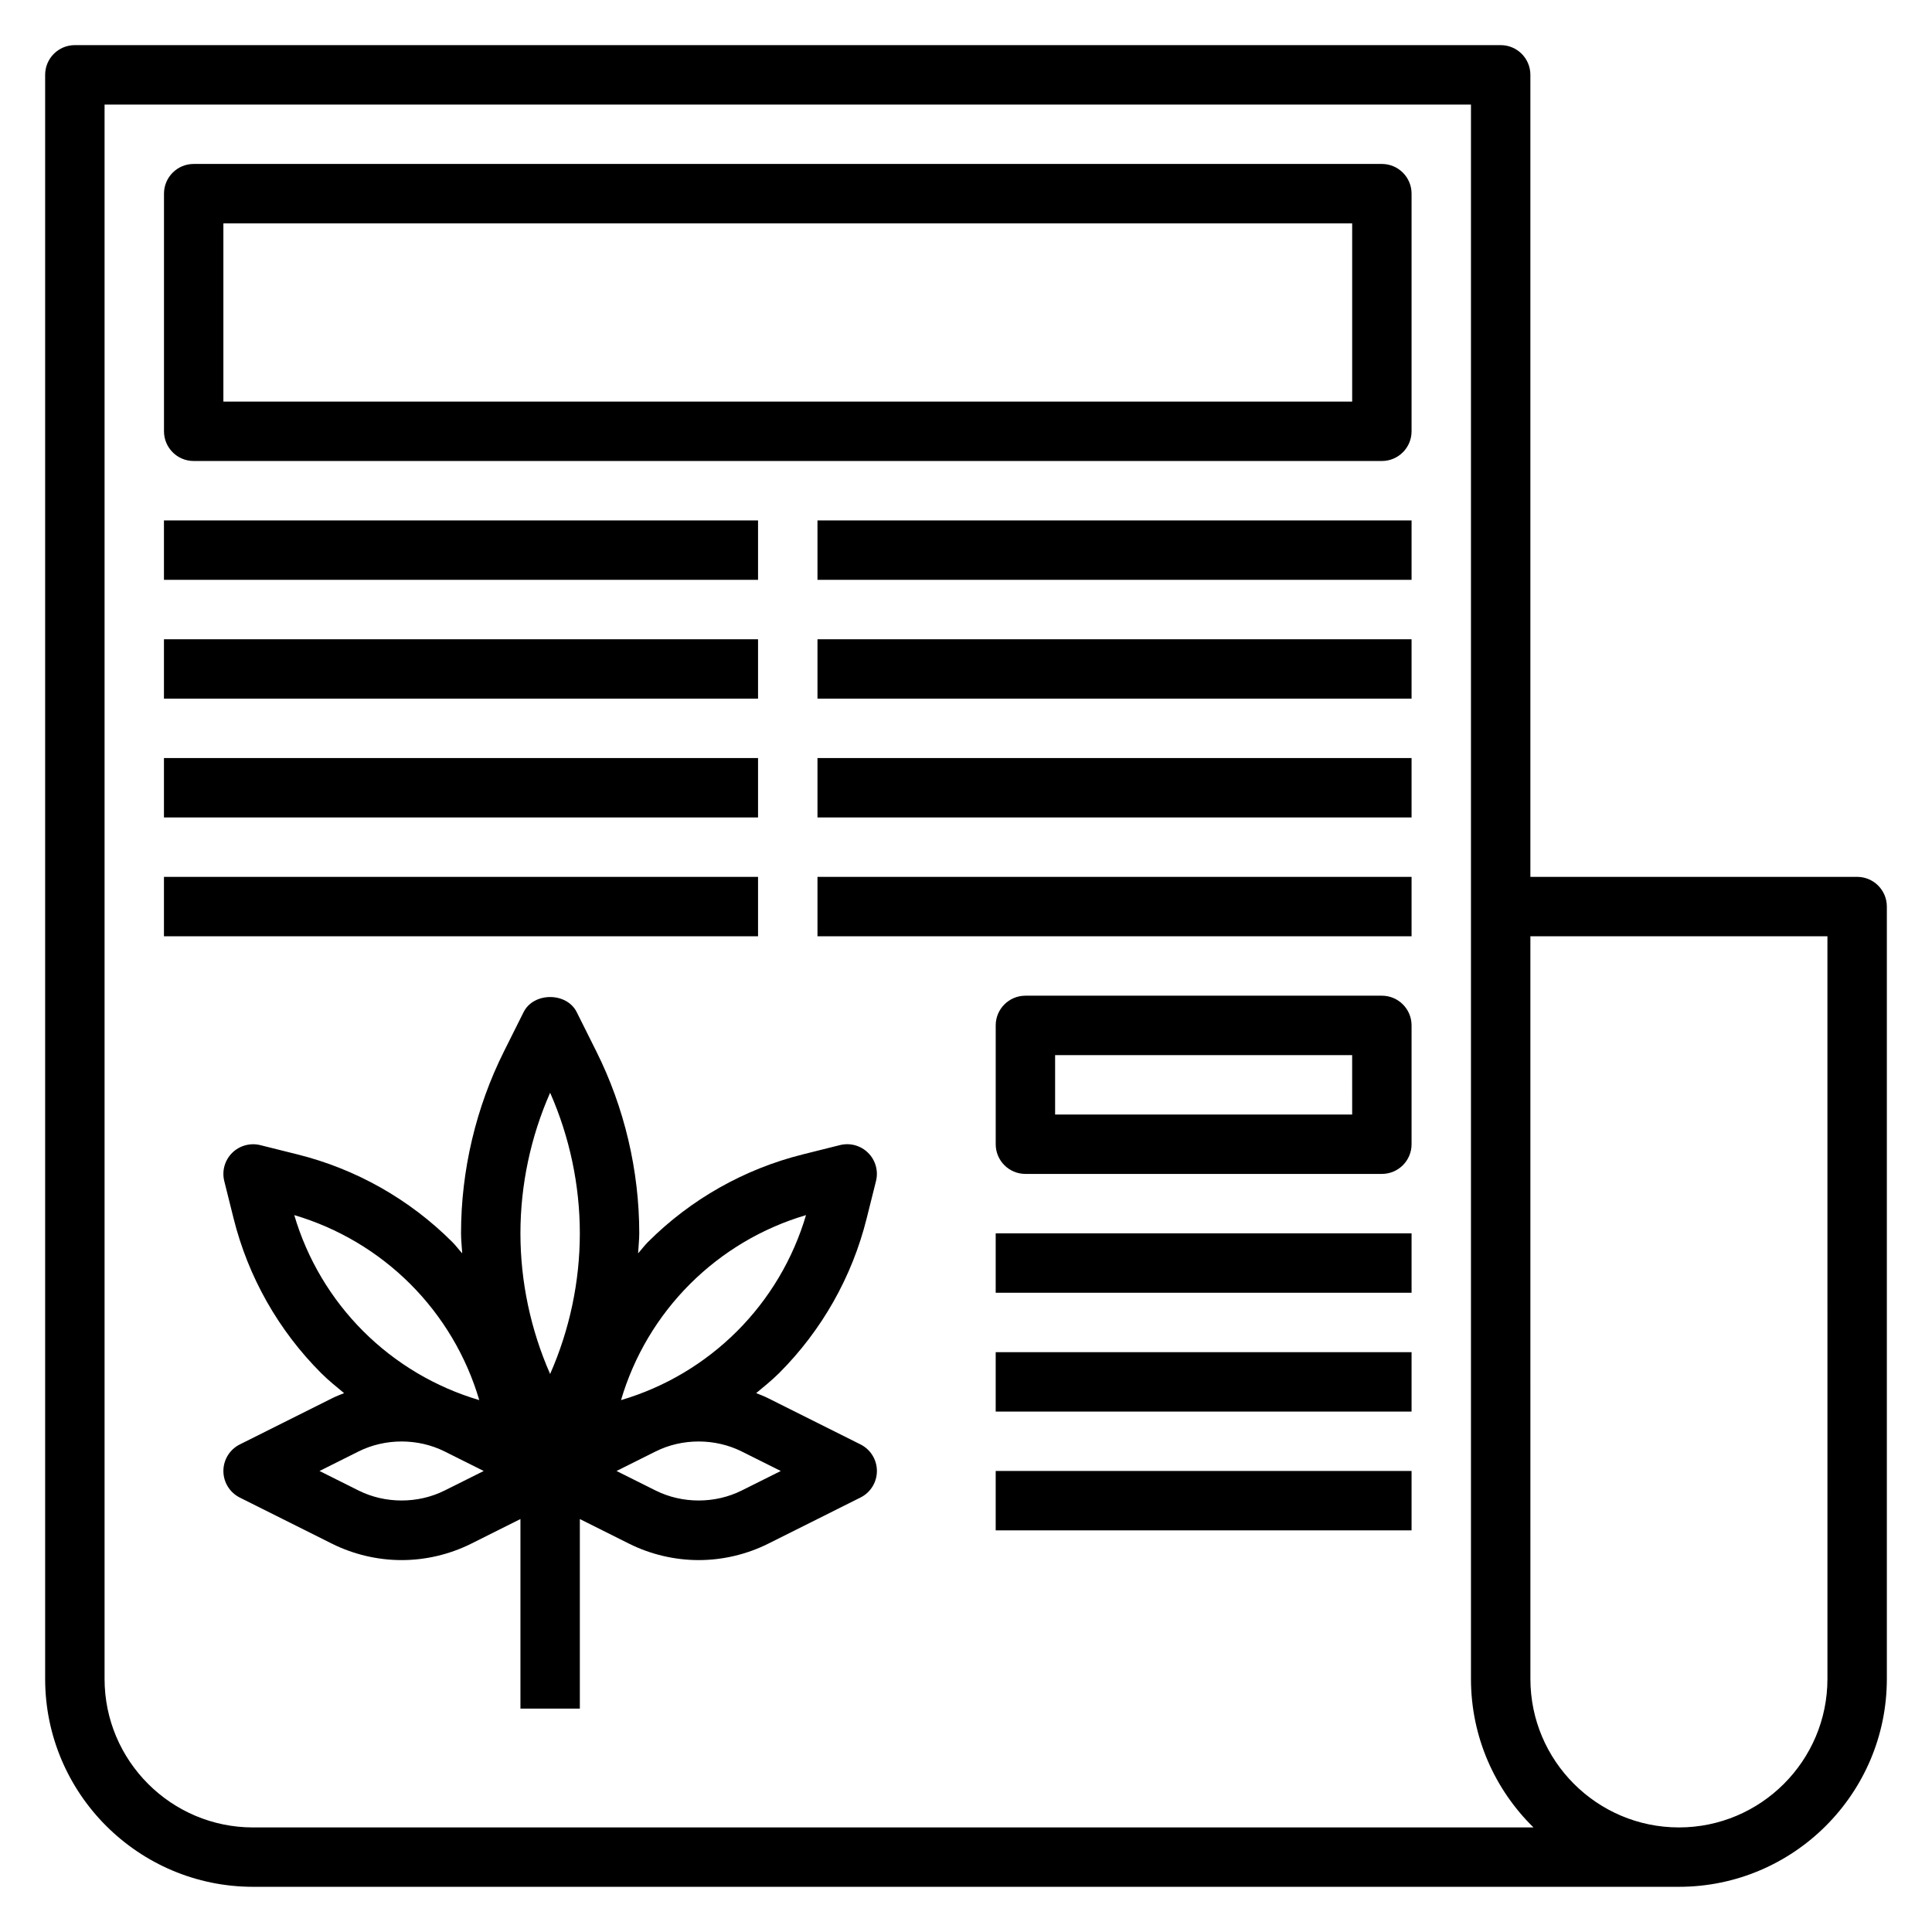
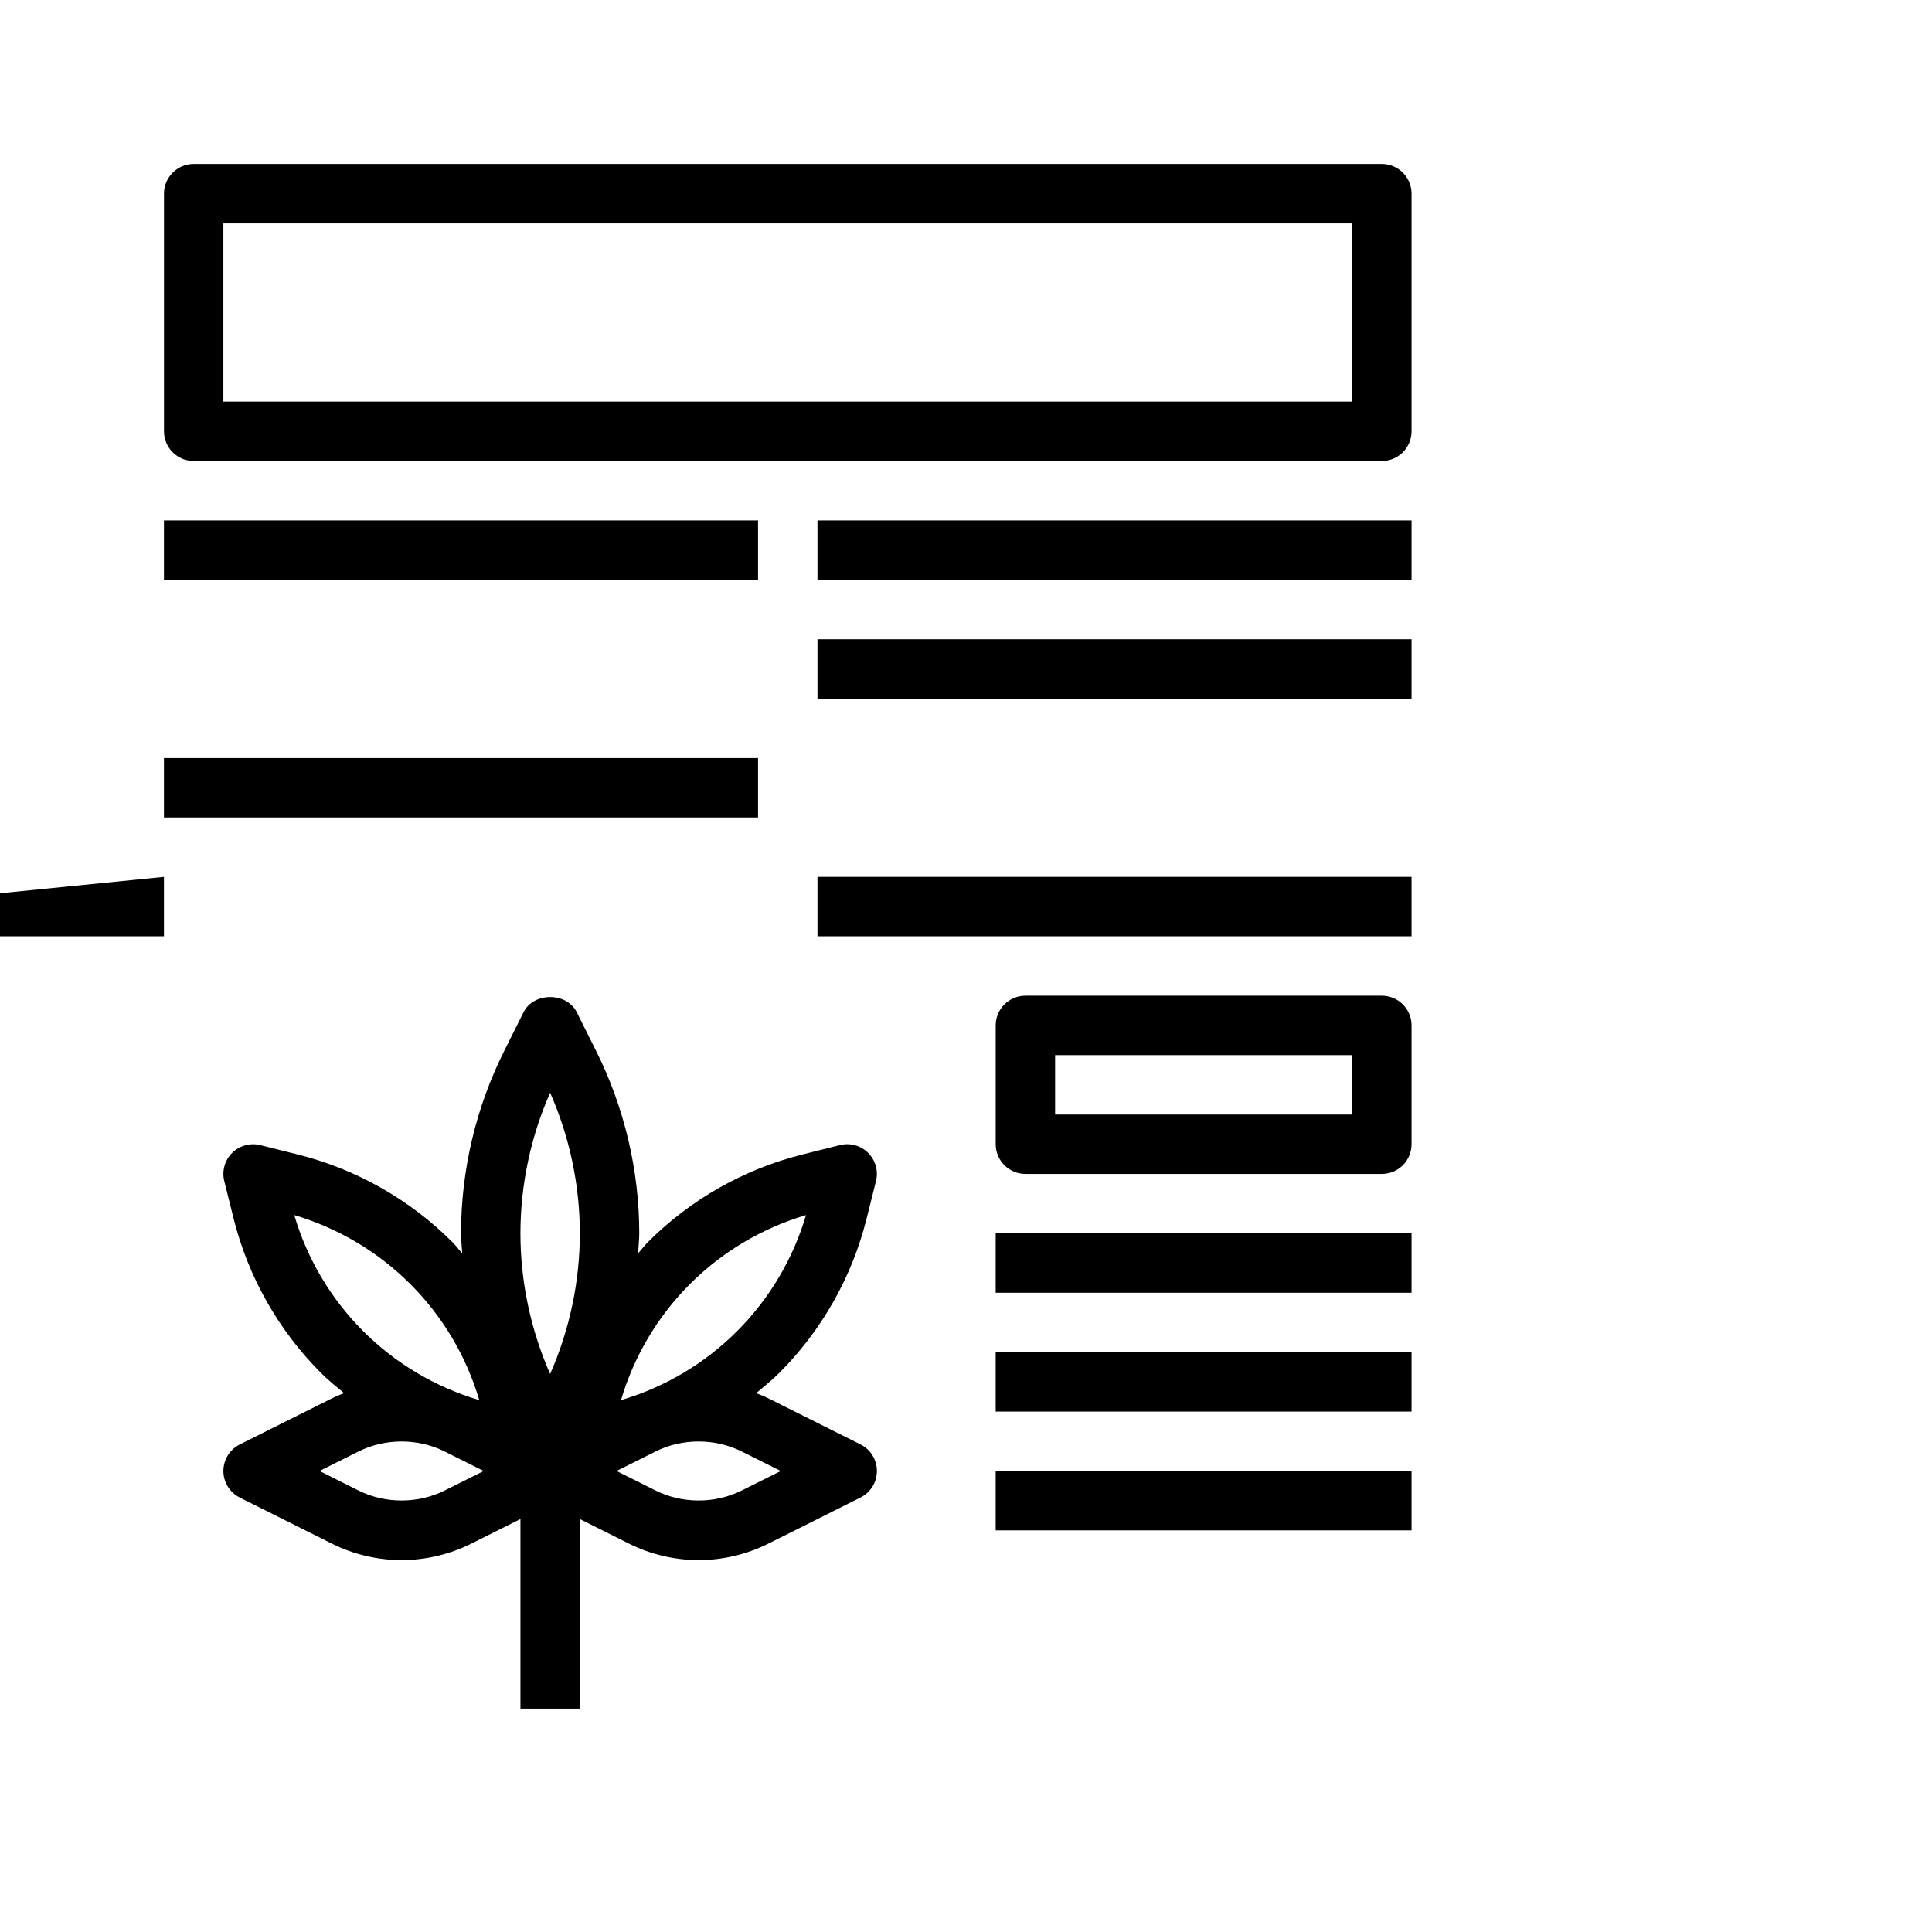
<svg xmlns="http://www.w3.org/2000/svg" fill="#000000" width="800px" height="800px" version="1.1" viewBox="144 144 512 512">
  <g>
-     <path d="m636.16 376.38h-86.594v-212.55c0-4.344-3.519-7.871-7.871-7.871h-377.86c-4.352 0-7.871 3.527-7.871 7.871v425.09c0 30.387 24.727 55.105 55.105 55.105h377.86c30.379 0 55.105-24.719 55.105-55.105v-204.67c0-4.344-3.519-7.871-7.871-7.871zm-425.09 251.91c-21.703 0-39.359-17.656-39.359-39.359v-417.22h362.11v417.22c0 15.406 6.352 29.355 16.57 39.359zm417.22-39.363c0 21.703-17.656 39.359-39.359 39.359-21.703 0-39.359-17.656-39.359-39.359l-0.004-196.8h78.719z" />
    <path d="m510.21 187.45h-314.88c-4.352 0-7.871 3.527-7.871 7.871v62.977c0 4.344 3.519 7.871 7.871 7.871h314.88c4.352 0 7.871-3.527 7.871-7.871v-62.977c0-4.344-3.519-7.871-7.871-7.871zm-7.871 62.977h-299.14v-47.23h299.14z" />
    <path d="m187.45 281.92h157.44v15.742h-157.44z" />
-     <path d="m187.45 313.41h157.44v15.742h-157.44z" />
    <path d="m187.45 344.89h157.44v15.742h-157.44z" />
-     <path d="m187.45 376.38h157.44v15.742h-157.44z" />
+     <path d="m187.45 376.38v15.742h-157.44z" />
    <path d="m360.64 281.92h157.44v15.742h-157.44z" />
    <path d="m360.64 313.41h157.44v15.742h-157.44z" />
-     <path d="m360.64 344.89h157.44v15.742h-157.44z" />
    <path d="m360.64 376.38h157.44v15.742h-157.44z" />
    <path d="m510.21 407.87h-94.465c-4.352 0-7.871 3.527-7.871 7.871v31.488c0 4.344 3.519 7.871 7.871 7.871h94.465c4.352 0 7.871-3.527 7.871-7.871v-31.488c0-4.344-3.519-7.871-7.871-7.871zm-7.871 31.488h-78.723v-15.742h78.719z" />
    <path d="m407.87 470.85h110.21v15.742h-110.21z" />
    <path d="m407.87 502.34h110.21v15.742h-110.21z" />
    <path d="m407.87 533.82h110.21v15.742h-110.21z" />
    <path d="m372.03 526.78-24.441-12.227c-1.039-0.52-2.117-0.938-3.195-1.363 2.062-1.715 4.164-3.394 6.07-5.297 11.32-11.312 19.34-25.488 23.207-40.996l2.473-9.887c0.676-2.684-0.109-5.519-2.07-7.477-1.953-1.961-4.793-2.738-7.469-2.07l-9.887 2.473c-15.516 3.883-29.691 11.902-41.004 23.215-0.945 0.945-1.723 2.016-2.613 3 0.09-1.766 0.309-3.531 0.309-5.301 0-16.672-3.945-33.363-11.391-48.254l-5.18-10.367c-2.66-5.336-11.422-5.336-14.082 0l-5.18 10.367c-7.457 14.891-11.398 31.578-11.398 48.254 0 1.77 0.219 3.535 0.316 5.305-0.898-0.984-1.676-2.055-2.621-3-11.312-11.312-25.488-19.34-41.004-23.215l-9.891-2.469c-2.652-0.66-5.512 0.117-7.469 2.07-1.961 1.953-2.746 4.793-2.07 7.477l2.465 9.879c3.871 15.516 11.902 29.691 23.215 41.004 1.906 1.906 4.008 3.582 6.07 5.297-1.078 0.426-2.156 0.844-3.195 1.363l-24.441 12.227c-2.668 1.332-4.352 4.055-4.352 7.039s1.684 5.707 4.352 7.047l24.441 12.227c5.699 2.836 12.07 4.34 18.438 4.34 6.367 0 12.738-1.504 18.438-4.352l13.051-6.527v50.242h15.742v-50.238l13.051 6.527c5.703 2.844 12.07 4.348 18.438 4.348 6.367 0 12.738-1.504 18.438-4.352l24.441-12.227c2.672-1.328 4.356-4.055 4.356-7.035 0-2.984-1.684-5.707-4.356-7.047zm-45.184-42.492c8.582-8.574 19.16-14.855 30.758-18.27-3.426 11.594-9.691 22.176-18.27 30.758-8.582 8.574-19.16 14.855-30.758 18.27 3.414-11.598 9.688-22.18 18.27-30.758zm-37.055-50.703c5.156 11.691 7.871 24.48 7.871 37.266s-2.715 25.578-7.871 37.266c-5.156-11.691-7.871-24.48-7.871-37.266s2.715-25.578 7.871-37.266zm-67.809 32.43c11.602 3.426 22.176 9.699 30.758 18.27 8.582 8.582 14.855 19.16 18.27 30.758-11.602-3.426-22.176-9.699-30.758-18.27-8.578-8.582-14.852-19.16-18.27-30.758zm39.84 72.992c-7.047 3.519-15.742 3.519-22.789 0l-10.359-5.18 10.359-5.18c7.047-3.519 15.742-3.519 22.789 0l10.367 5.18zm78.723 0c-7.047 3.519-15.742 3.519-22.789 0l-10.363-5.18 10.359-5.18c7.047-3.519 15.742-3.519 22.789 0l10.371 5.18z" />
  </g>
</svg>